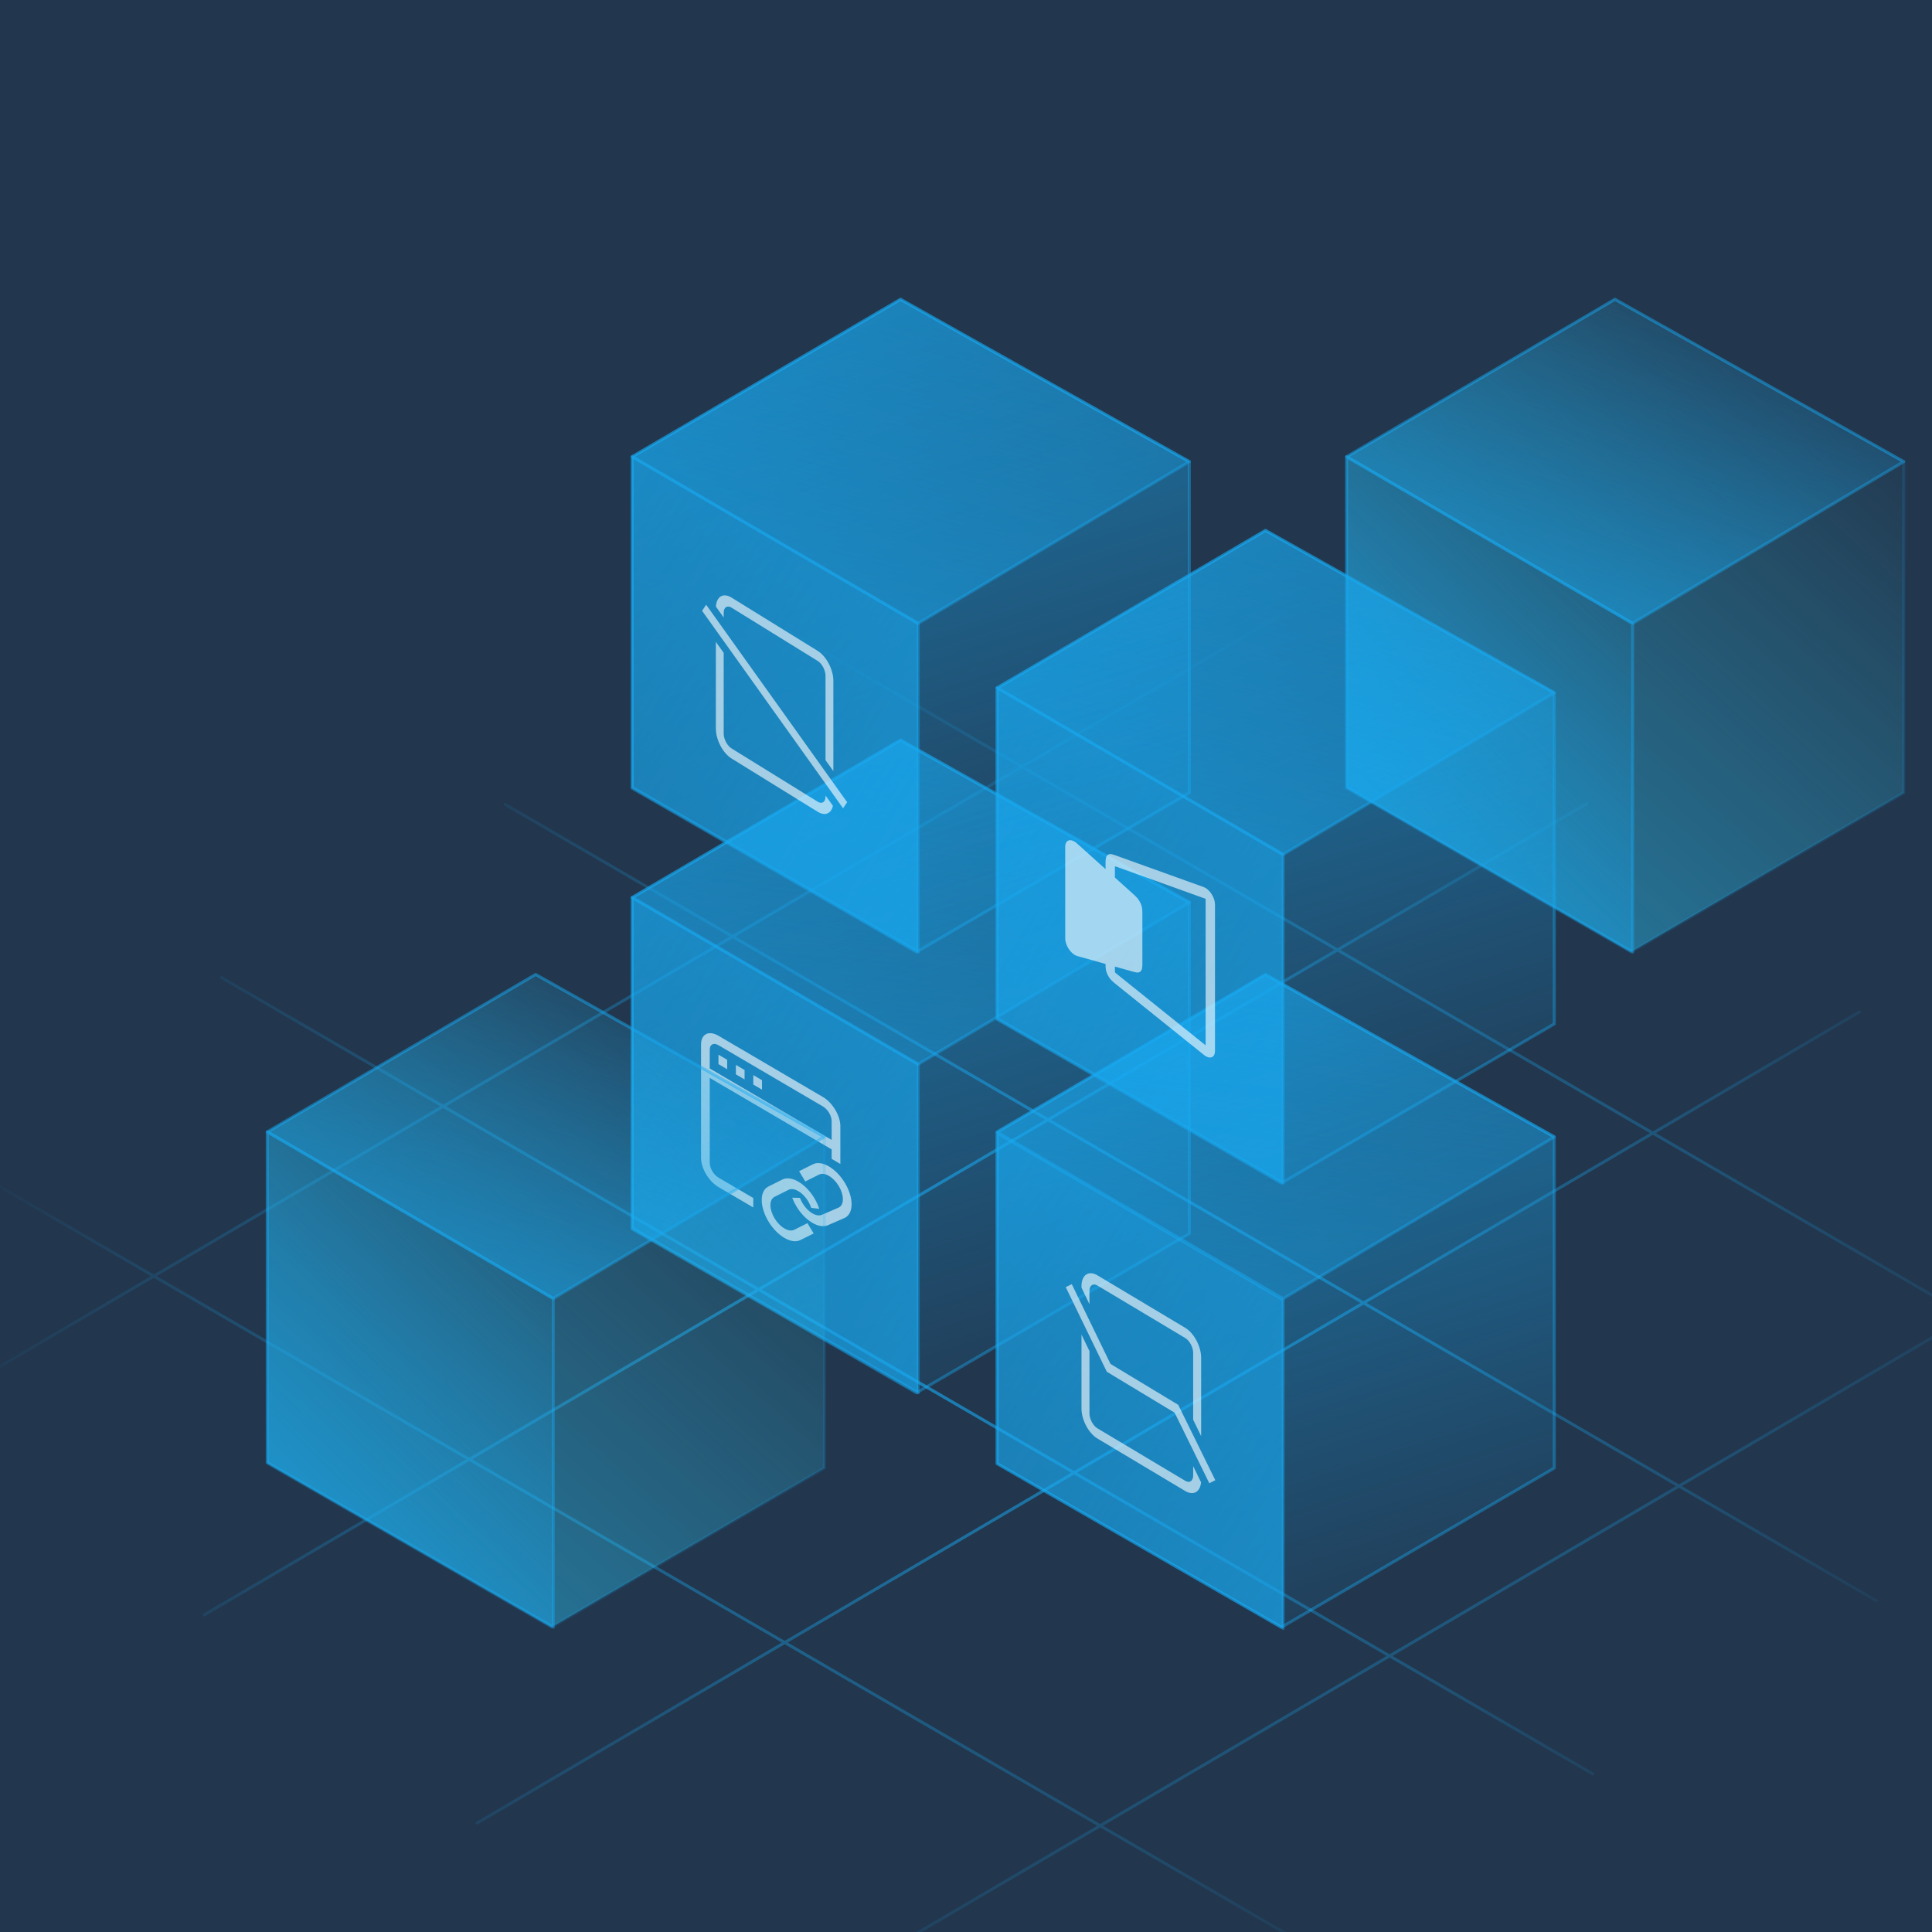
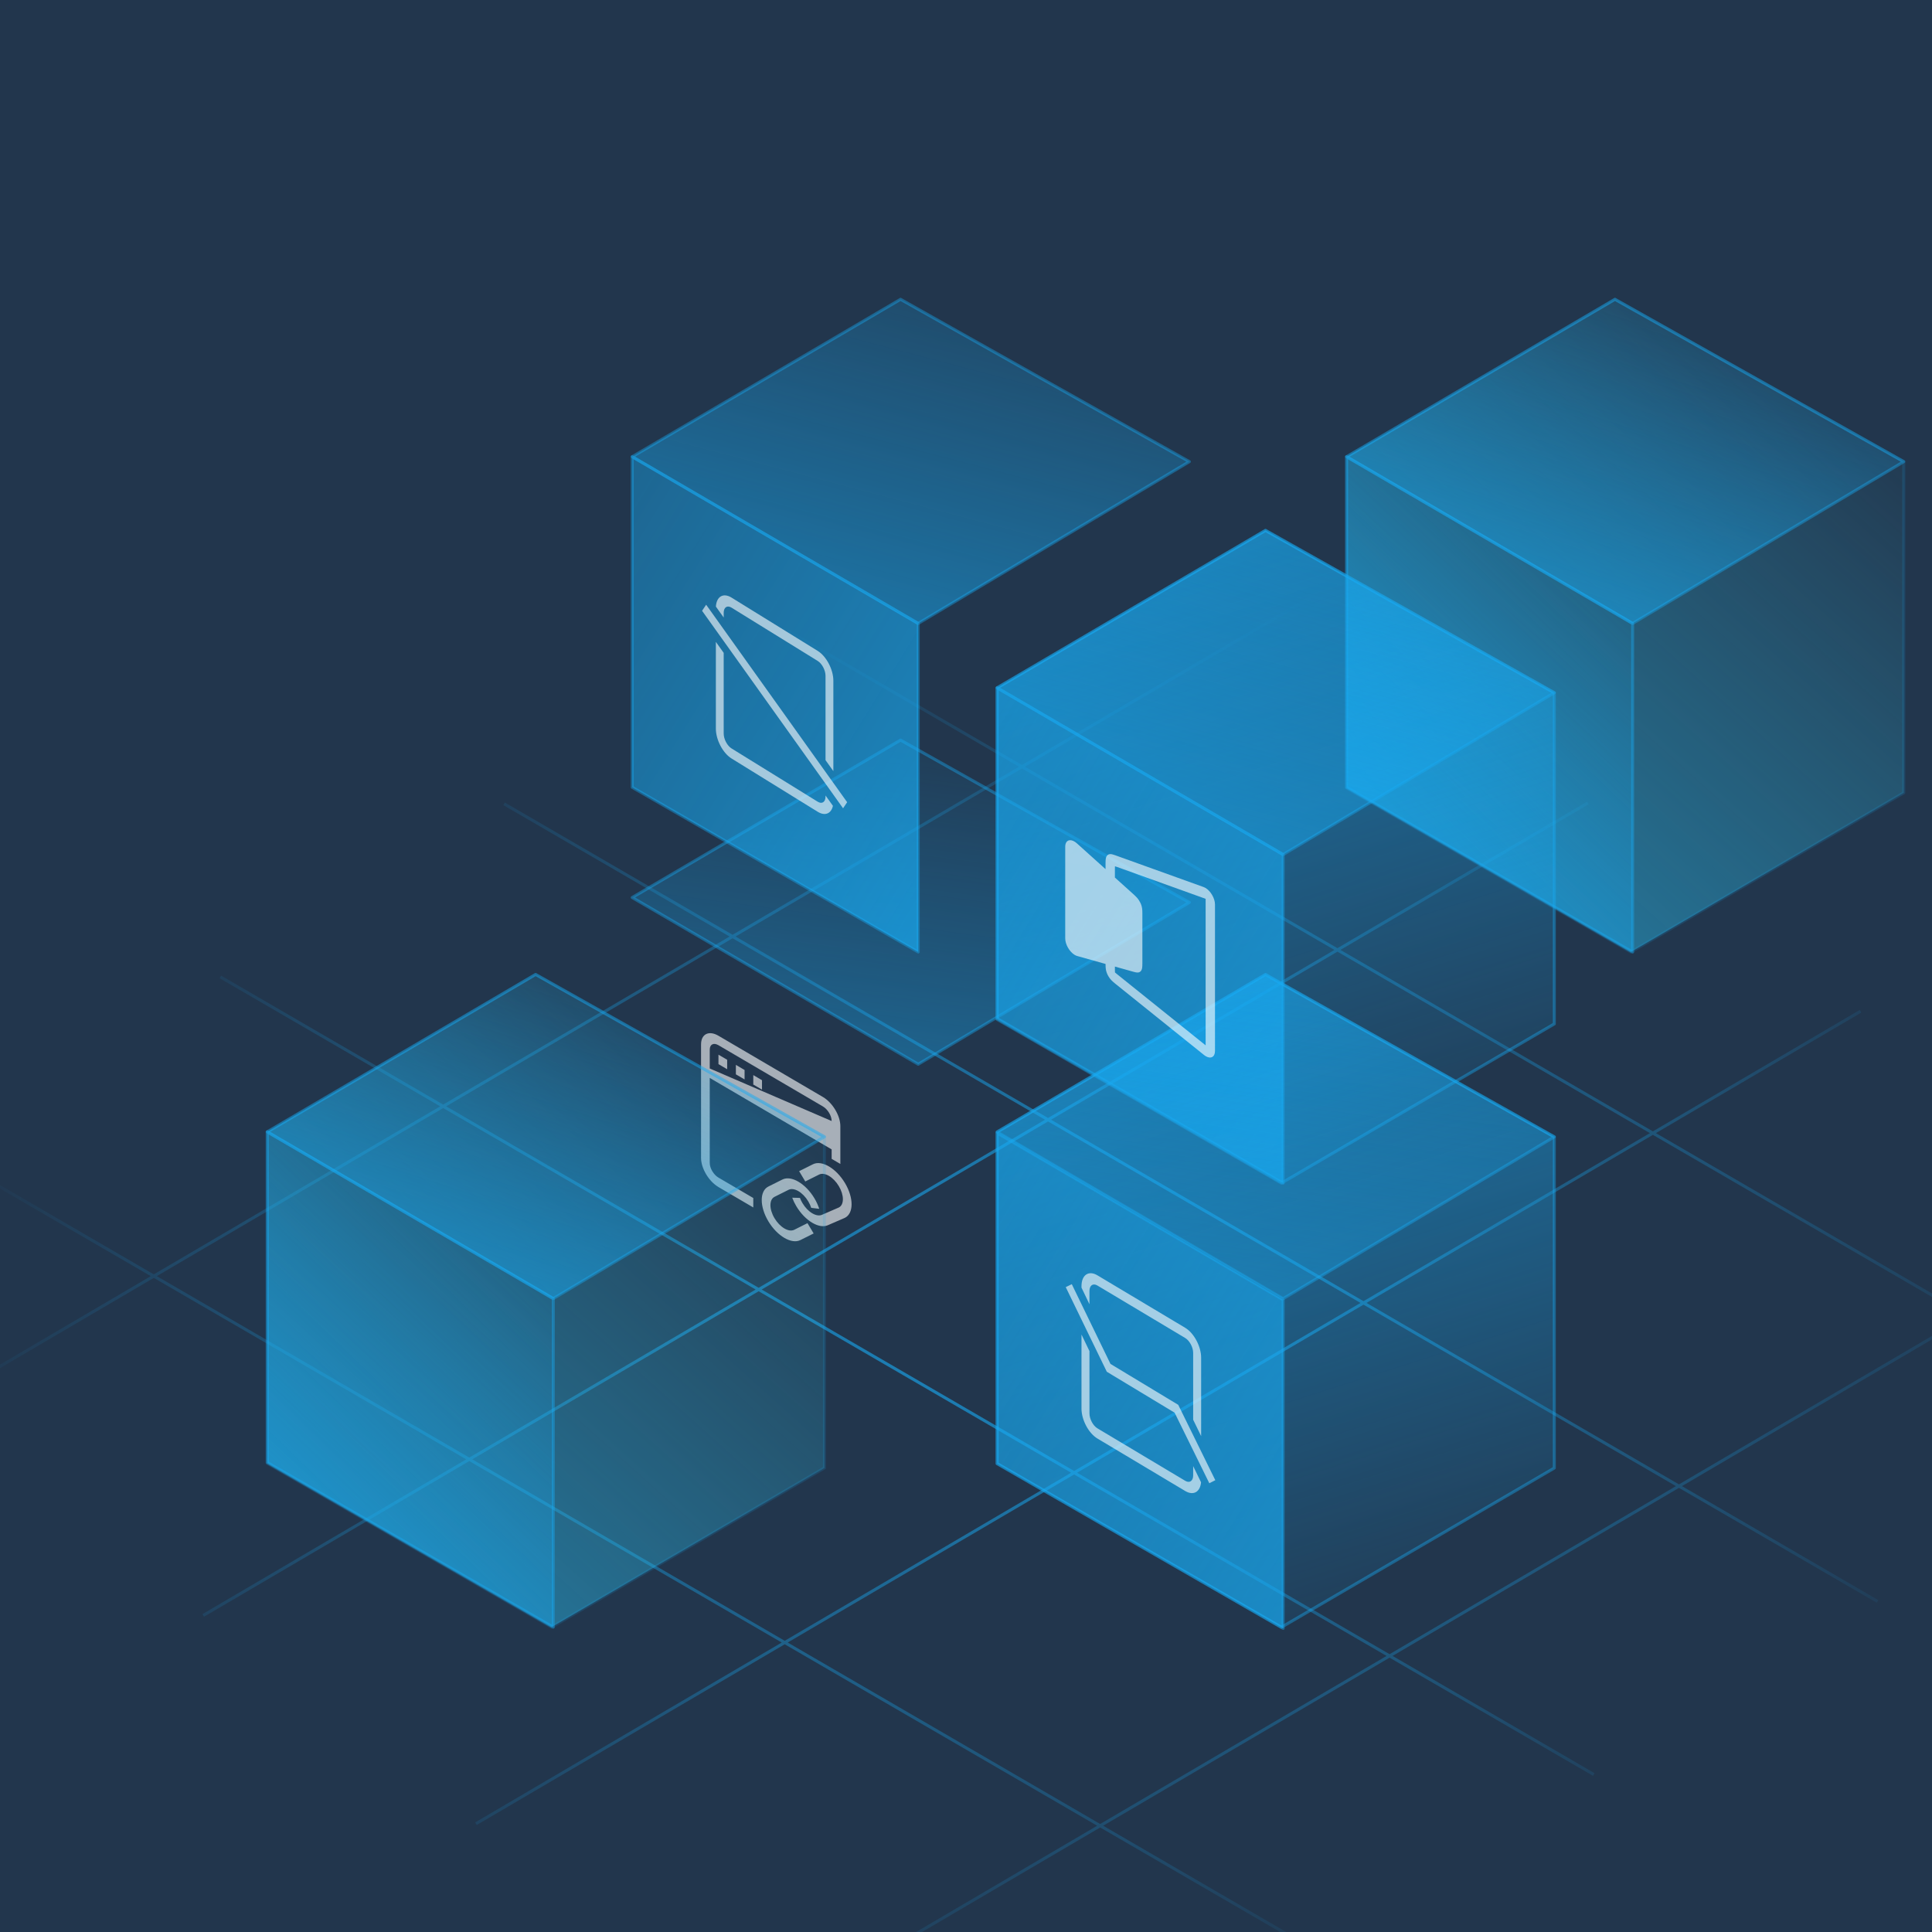
<svg xmlns="http://www.w3.org/2000/svg" xmlns:xlink="http://www.w3.org/1999/xlink" width="640px" height="640px" viewBox="0 0 640 640" version="1.1">
  <title>62F2FCDE-E9E5-4949-A1C3-908189637E8A</title>
  <desc>Created with sketchtool.</desc>
  <defs>
    <radialGradient cx="48.592%" cy="50%" fx="48.592%" fy="50%" r="75.674%" gradientTransform="translate(0.486,0.5),scale(0.644,1),rotate(175.287),scale(1,0.675),translate(-0.486,-0.5)" id="radialGradient-1">
      <stop stop-color="#18AAF2" offset="0%" />
      <stop stop-color="#18AAF2" stop-opacity="0" offset="100%" />
    </radialGradient>
    <linearGradient x1="80.311%" y1="0%" x2="-58.143%" y2="179.938%" id="linearGradient-2">
      <stop stop-color="#35D5FA" stop-opacity="0" offset="0%" />
      <stop stop-color="#1AA5E8" offset="100%" />
    </linearGradient>
    <linearGradient x1="5.88%" y1="93.135%" x2="65.733%" y2="-14.012%" id="linearGradient-3">
      <stop stop-color="#18AAF2" offset="0%" />
      <stop stop-color="#18AAF2" stop-opacity="0" offset="100%" />
    </linearGradient>
    <linearGradient x1="27.351%" y1="0%" x2="58.911%" y2="115.319%" id="linearGradient-4">
      <stop stop-color="#18AAF2" offset="0%" />
      <stop stop-color="#18AAF2" stop-opacity="0" offset="100%" />
    </linearGradient>
    <linearGradient x1="237.703%" y1="182.266%" x2="-39.033%" y2="-113.896%" id="linearGradient-5">
      <stop stop-color="#18AAF2" offset="0%" />
      <stop stop-color="#18AAF2" stop-opacity="0.2" offset="100%" />
    </linearGradient>
    <linearGradient x1="26.545%" y1="157.936%" x2="65.733%" y2="-14.012%" id="linearGradient-6">
      <stop stop-color="#18AAF2" offset="0%" />
      <stop stop-color="#18AAF2" stop-opacity="0" offset="100%" />
    </linearGradient>
    <linearGradient x1="-6.816%" y1="100%" x2="63.178%" y2="-54.729%" id="linearGradient-7">
      <stop stop-color="#18AAF2" offset="0%" />
      <stop stop-color="#18AAF2" stop-opacity="0" offset="100%" />
    </linearGradient>
    <path d="M17.141,12.475 L23.135,17.868 C24.288,18.905 24.683,19.375 25.073,19.958 C25.463,20.541 25.756,21.151 25.95,21.79 C26.144,22.43 26.241,22.987 26.241,24.358 L26.241,40.907 C26.241,42.256 26.149,42.69 25.962,43.091 C25.774,43.492 25.492,43.751 25.114,43.869 C24.735,43.987 24.351,43.99 23.225,43.674 L17.141,41.967 L17.141,42.968 C17.141,43.575 17.148,43.796 17.162,43.906 C17.246,43.991 17.431,44.147 17.95,44.564 L47.196,68.057 L47.196,19.519 L17.931,8.995 C17.424,8.813 17.244,8.756 17.162,8.743 C17.148,8.835 17.141,9.045 17.141,9.642 L17.141,12.475 Z M4.627,38.457 C4.353,38.38 4.069,38.253 3.784,38.08 C2.071,37.042 0.683,34.6 0.683,32.626 L0.683,2.265 C0.683,1.968 0.715,1.691 0.779,1.441 C1.202,-0.216 2.89,-0.349 4.549,1.145 L14.04,9.684 L14.04,7.763 C14.04,6.357 14.144,5.909 14.349,5.502 C14.555,5.095 14.862,4.843 15.271,4.747 C15.679,4.652 16.091,4.678 17.283,5.106 L46.548,15.631 C48.223,16.233 49.871,18.462 50.229,20.61 C50.274,20.883 50.297,21.148 50.297,21.399 L50.297,69.936 C50.297,71.911 48.909,72.67 47.196,71.632 C47.021,71.526 46.846,71.402 46.674,71.264 L17.427,47.77 C16.195,46.78 15.765,46.306 15.338,45.708 C14.911,45.11 14.586,44.47 14.369,43.796 C14.152,43.123 14.041,42.533 14.04,41.097 L4.627,38.457 Z" id="path-8" />
  </defs>
  <g id="产品中心" stroke="none" stroke-width="1" fill="none" fill-rule="evenodd">
    <g id="主页2" transform="translate(-670, -1690)">
-       <rect fill="#F4F7F9" x="0" y="0" width="1440" height="3317" />
      <g id="2" transform="translate(0, 1050)" opacity="0.7" stroke="url(#radialGradient-1)">
        <g id="Group-4">
          <g id="1" transform="translate(80, 0)">
            <path d="M675.044,446.046 L729.658,414 L675.044,446.046 L738.967,483.168 L675.044,446.046 L579.179,502.296 L474.679,441.609 L570.544,385.358 L675.044,446.046 L579.179,502.296 L644.967,540.501 L579.179,502.296 L483.314,558.546 L378.814,497.859 L474.679,441.609 L579.179,502.296 L483.314,558.546 L550.967,597.834 L483.314,558.546 L387.449,614.796 L456.967,655.168 L387.449,614.796 L483.314,558.546 L378.814,497.859 L474.679,441.609 L370.178,380.922 L466.043,324.671 L361.542,263.984 L265.677,320.234 L190,276.286 L265.677,320.234 L361.542,263.984 L284,218.953 L361.542,263.984 L458.658,207 L361.542,263.984 L466.043,324.671 L548.992,276 L466.043,324.671 L570.544,385.358 L474.679,441.609 L370.178,380.922 L274.313,437.172 L378.814,497.859 L282.948,554.109 L387.449,614.796 L271,683.125 L387.449,614.796 L282.948,554.109 L378.814,497.859 L274.313,437.172 L178.448,493.422 L282.948,554.109 L180.667,614.125 L282.948,554.109 L178.448,493.422 L90.333,545.125 L178.448,493.422 L73.947,432.735 L-1.42108547e-13,476.125 L73.947,432.735 L2,390.953 L73.947,432.735 L169.812,376.485 L274.313,437.172 L178.448,493.422 L73.947,432.735 L169.812,376.485 L274.313,437.172 L370.178,380.922 L265.677,320.234 L169.812,376.485 L96,333.619 L169.812,376.485 L265.677,320.234 L370.178,380.922 L466.043,324.671 L570.544,385.358 L639.325,345 L570.544,385.358 L675.044,446.046 Z" id="合并形状" />
          </g>
        </g>
      </g>
      <g id="3" transform="translate(0, 1690)">
        <g id="Group-4">
          <rect id="bg" fill="#22364D" x="0" y="0" width="1440" height="640" />
          <g id="1" transform="translate(647, 0)">
            <path d="M675.044,436.046 L729.658,404 L675.044,436.046 L738.967,473.168 L675.044,436.046 L579.179,492.296 L474.679,431.609 L570.544,375.358 L675.044,436.046 L579.179,492.296 L644.967,530.501 L579.179,492.296 L483.314,548.546 L378.814,487.859 L474.679,431.609 L579.179,492.296 L483.314,548.546 L550.967,587.834 L483.314,548.546 L387.449,604.796 L456.967,645.168 L387.449,604.796 L483.314,548.546 L378.814,487.859 L474.679,431.609 L370.178,370.922 L466.043,314.671 L361.542,253.984 L265.677,310.234 L190,266.286 L265.677,310.234 L361.542,253.984 L284,208.953 L361.542,253.984 L458.658,197 L361.542,253.984 L466.043,314.671 L548.992,266 L466.043,314.671 L570.544,375.358 L474.679,431.609 L370.178,370.922 L274.313,427.172 L378.814,487.859 L282.948,544.109 L387.449,604.796 L271,673.125 L387.449,604.796 L282.948,544.109 L378.814,487.859 L274.313,427.172 L178.448,483.422 L282.948,544.109 L180.667,604.125 L282.948,544.109 L178.448,483.422 L90.333,535.125 L178.448,483.422 L73.947,422.735 L-1.42108547e-13,466.125 L73.947,422.735 L2,380.953 L73.947,422.735 L169.812,366.485 L274.313,427.172 L178.448,483.422 L73.947,422.735 L169.812,366.485 L274.313,427.172 L370.178,370.922 L265.677,310.234 L169.812,366.485 L96,323.619 L169.812,366.485 L265.677,310.234 L370.178,370.922 L466.043,314.671 L570.544,375.358 L639.325,335 L570.544,375.358 L675.044,436.046 Z" id="合并形状" stroke="url(#radialGradient-1)" opacity="0.7" />
            <g id="分组-3-copy-3" transform="translate(468.081, 98.675)" stroke="#18AAF2" stroke-linejoin="round">
              <polygon id="路径-6" stroke-opacity="0.15" fill="url(#linearGradient-2)" points="0.996 162.448 0.996 52.618 89.894 0.473 185.572 54.249 185.572 163.955 95.167 216.691" />
              <polygon id="路径-6" stroke-opacity="0.4" fill-opacity="0.6" fill="url(#linearGradient-3)" points="0.996 162.136 0.996 52.618 95.746 107.85 95.746 216.691" />
              <polygon id="路径-6" stroke-opacity="0.4" fill-opacity="0.6" fill="url(#linearGradient-3)" points="0.996 52.618 89.894 0.473 185.572 54.249 95.746 107.85" />
            </g>
            <g id="分组-3-copy-4" transform="translate(231.423, 244.692)">
-               <polygon id="路径-6" stroke-opacity="0.4" stroke="#18AAF2" fill-opacity="0.6" fill="url(#linearGradient-4)" stroke-linejoin="round" points="0.996 162.448 0.996 52.618 89.894 0.473 185.572 54.249 185.572 163.955 95.167 216.691" />
              <g id="分组-8" transform="translate(0.393, 52.257)">
-                 <polygon id="路径-6" stroke-opacity="0.4" stroke="#18AAF2" fill="url(#linearGradient-5)" stroke-linejoin="round" points="0.603 109.879 0.603 0.361 95.353 55.593 95.353 164.434" />
-                 <path d="M26.299,60.13 L26.299,88.321 C26.299,90.05 27.591,92.21 29.184,93.144 L40.72,99.907 L40.72,103.04 L29.184,96.276 C25.998,94.408 23.415,90.089 23.415,86.63 L23.415,49.043 C23.415,45.583 25.998,44.292 29.184,46.16 L63.794,66.451 C66.98,68.319 69.563,72.638 69.563,76.097 L69.563,88.626 L66.678,86.935 L66.678,83.803 L26.299,60.13 Z M66.678,74.406 C66.678,72.677 65.387,70.517 63.794,69.583 L29.184,49.292 C27.591,48.359 26.299,49.004 26.299,50.734 L26.299,56.998 L66.678,80.671 L66.678,74.406 Z M29.184,52.425 L32.068,54.116 L32.068,57.248 L29.184,55.557 L29.184,52.425 Z M34.952,55.806 L37.836,57.497 L37.836,60.63 L34.952,58.939 L34.952,55.806 Z M40.72,59.188 L43.605,60.879 L43.605,64.011 L40.72,62.321 L40.72,59.188 Z M58.675,108.237 L60.715,111.647 L56.32,113.844 C53.391,115.307 48.643,112.523 45.714,107.626 C42.786,102.729 42.786,97.572 45.714,96.109 L50.366,93.783 C53.294,92.32 58.043,95.103 60.971,100.001 C61.654,101.143 62.191,102.322 62.564,103.487 L59.912,103.165 C59.683,102.45 59.354,101.725 58.932,101.02 C57.129,98.006 54.207,96.293 52.405,97.193 L47.754,99.519 C45.952,100.42 45.952,103.593 47.754,106.607 C49.556,109.621 52.478,111.334 54.28,110.433 L58.675,108.237 Z M57.943,94.427 L55.903,91.017 L60.486,88.727 C63.414,87.264 68.162,90.047 71.091,94.945 C74.02,99.842 74.02,104.998 71.058,106.477 L65.583,108.85 C62.654,110.313 57.906,107.529 54.977,102.632 C54.424,101.706 53.965,100.754 53.613,99.805 L56.176,99.872 C56.393,100.455 56.674,101.04 57.017,101.613 C58.819,104.627 61.741,106.34 63.576,105.424 L69.052,103.051 C70.854,102.151 70.854,98.978 69.052,95.964 C67.249,92.95 64.327,91.237 62.525,92.138 L57.943,94.427 Z" id="合并形状" fill-opacity="0.6" fill="#FFFFFF" fill-rule="nonzero" />
+                 <path d="M26.299,60.13 L26.299,88.321 C26.299,90.05 27.591,92.21 29.184,93.144 L40.72,99.907 L40.72,103.04 L29.184,96.276 C25.998,94.408 23.415,90.089 23.415,86.63 L23.415,49.043 C23.415,45.583 25.998,44.292 29.184,46.16 L63.794,66.451 C66.98,68.319 69.563,72.638 69.563,76.097 L69.563,88.626 L66.678,86.935 L66.678,83.803 L26.299,60.13 Z M66.678,74.406 C66.678,72.677 65.387,70.517 63.794,69.583 L29.184,49.292 C27.591,48.359 26.299,49.004 26.299,50.734 L26.299,56.998 L66.678,74.406 Z M29.184,52.425 L32.068,54.116 L32.068,57.248 L29.184,55.557 L29.184,52.425 Z M34.952,55.806 L37.836,57.497 L37.836,60.63 L34.952,58.939 L34.952,55.806 Z M40.72,59.188 L43.605,60.879 L43.605,64.011 L40.72,62.321 L40.72,59.188 Z M58.675,108.237 L60.715,111.647 L56.32,113.844 C53.391,115.307 48.643,112.523 45.714,107.626 C42.786,102.729 42.786,97.572 45.714,96.109 L50.366,93.783 C53.294,92.32 58.043,95.103 60.971,100.001 C61.654,101.143 62.191,102.322 62.564,103.487 L59.912,103.165 C59.683,102.45 59.354,101.725 58.932,101.02 C57.129,98.006 54.207,96.293 52.405,97.193 L47.754,99.519 C45.952,100.42 45.952,103.593 47.754,106.607 C49.556,109.621 52.478,111.334 54.28,110.433 L58.675,108.237 Z M57.943,94.427 L55.903,91.017 L60.486,88.727 C63.414,87.264 68.162,90.047 71.091,94.945 C74.02,99.842 74.02,104.998 71.058,106.477 L65.583,108.85 C62.654,110.313 57.906,107.529 54.977,102.632 C54.424,101.706 53.965,100.754 53.613,99.805 L56.176,99.872 C56.393,100.455 56.674,101.04 57.017,101.613 C58.819,104.627 61.741,106.34 63.576,105.424 L69.052,103.051 C70.854,102.151 70.854,98.978 69.052,95.964 C67.249,92.95 64.327,91.237 62.525,92.138 L57.943,94.427 Z" id="合并形状" fill-opacity="0.6" fill="#FFFFFF" fill-rule="nonzero" />
              </g>
              <polygon id="路径-6" stroke-opacity="0.4" stroke="#18AAF2" fill-opacity="0.6" fill="url(#linearGradient-6)" stroke-linejoin="round" points="0.996 52.618 89.894 0.473 185.572 54.249 95.746 107.85" />
            </g>
            <g id="分组-3-copy" transform="translate(352.314, 175.231)" stroke="#18AAF2" stroke-linejoin="round" stroke-opacity="0.4">
              <polygon id="路径-6" fill-opacity="0.6" fill="url(#linearGradient-4)" points="0.996 162.448 0.996 52.618 89.894 0.473 185.572 54.249 185.572 163.955 95.167 216.691" />
              <polygon id="路径-6" fill="url(#linearGradient-5)" points="0.996 162.136 0.996 52.618 95.746 107.85 95.746 216.691" />
              <polygon id="路径-6" fill-opacity="0.6" fill="url(#linearGradient-7)" points="0.996 52.618 89.894 0.473 185.572 54.249 95.746 107.85" />
            </g>
            <g id="分组-3-copy-2" transform="translate(352.314, 322.354)">
              <polygon id="路径-6" stroke-opacity="0.4" stroke="#18AAF2" fill-opacity="0.6" fill="url(#linearGradient-4)" stroke-linejoin="round" points="0.996 162.448 0.996 52.618 89.894 0.473 185.572 54.249 185.572 163.955 95.167 216.691" />
              <polygon id="路径-6" stroke-opacity="0.4" stroke="#18AAF2" fill="url(#linearGradient-5)" stroke-linejoin="round" points="1 162.518 1 53 95.75 108.231 95.75 217.072" />
              <g id="分组" transform="translate(23, 99)" fill="#FFFFFF" fill-opacity="0.6" fill-rule="nonzero">
                <path d="M8.585,10.691 L5.943,5.189 L5.943,4.718 C5.943,0.985 8.309,-0.626 11.227,1.119 L40.294,18.493 C43.213,20.237 45.579,24.677 45.579,28.41 L45.579,54.375 L42.937,48.948 L42.937,26.83 C42.937,24.964 41.753,22.744 40.294,21.872 L11.227,4.498 C9.768,3.625 8.585,4.431 8.585,6.297 L8.585,10.691 Z M8.585,26.221 L8.585,46.845 C8.585,48.711 9.768,50.931 11.227,51.803 L40.294,69.177 C41.753,70.05 42.937,69.244 42.937,67.378 L42.937,64.311 L45.548,69.674 C45.261,72.889 43.018,74.185 40.294,72.556 L11.227,55.182 C8.309,53.438 5.943,48.998 5.943,45.265 L5.943,20.72 L8.585,26.221 Z M14.329,33.054 L0.727,5.025 L2.729,4.048 L15.545,30.459 L37.993,44.015 L50.273,68.982 L48.288,69.992 L36.792,46.619 L14.329,33.054 Z" id="合并形状" />
              </g>
              <polygon id="路径-6" stroke-opacity="0.4" stroke="#18AAF2" fill-opacity="0.6" fill="url(#linearGradient-6)" stroke-linejoin="round" points="0.996 52.618 89.894 0.473 185.572 54.249 95.746 107.85" />
            </g>
            <g id="分组-3" transform="translate(231.423, 98.675)">
-               <polygon id="路径-6" stroke-opacity="0.4" stroke="#18AAF2" fill-opacity="0.6" fill="url(#linearGradient-4)" stroke-linejoin="round" points="0.996 162.448 0.996 52.618 89.894 0.473 185.572 54.249 185.572 163.955 95.167 216.691" />
              <polygon id="路径-6" stroke-opacity="0.4" stroke="#18AAF2" fill="url(#linearGradient-5)" stroke-linejoin="round" points="0.996 162.136 0.996 52.618 95.746 107.85 95.746 216.691" />
              <g id="分组" transform="translate(23.871, 98.154)" fill="#FFFFFF" fill-opacity="0.6" fill-rule="nonzero">
                <path d="M7.439,7.734 L4.858,4.117 C5.047,0.777 7.293,-0.564 10.034,1.132 L38.578,18.782 C41.444,20.555 43.768,24.974 43.768,28.653 L43.768,58.617 L41.173,54.982 L41.173,27.049 C41.173,25.209 40.011,22.999 38.578,22.113 L10.034,4.463 C8.601,3.577 7.439,4.35 7.439,6.189 L7.439,7.734 Z M7.439,19.436 L7.439,46.162 C7.439,48.001 8.601,50.211 10.034,51.097 L38.578,68.748 C40.011,69.634 41.173,68.861 41.173,67.021 L41.173,66.685 L43.621,70.114 C43.069,72.69 41.02,73.589 38.578,72.079 L10.034,54.428 C7.168,52.656 4.845,48.237 4.845,44.557 L4.845,15.802 L7.439,19.436 Z M0.277,5.503 L1.627,3.494 L48.335,68.915 L46.985,70.925 L0.277,5.503 Z" id="合并形状" />
              </g>
              <polygon id="路径-6" stroke-opacity="0.4" stroke="#18AAF2" fill-opacity="0.6" fill="url(#linearGradient-7)" stroke-linejoin="round" points="0.996 52.618 89.894 0.473 185.572 54.249 95.746 107.85" />
            </g>
            <g id="分组-3-copy-5" transform="translate(110.533, 322.325)" stroke="#18AAF2" stroke-linejoin="round">
              <polygon id="路径-6" stroke-opacity="0.15" fill="url(#linearGradient-2)" points="0.996 162.448 0.996 52.618 89.894 0.473 185.572 54.249 185.572 163.955 95.167 216.691" />
              <polygon id="路径-6" stroke-opacity="0.4" fill-opacity="0.6" fill="url(#linearGradient-3)" points="0.996 162.136 0.996 52.618 95.746 107.85 95.746 216.691" />
              <polygon id="路径-6" stroke-opacity="0.4" fill-opacity="0.6" fill="url(#linearGradient-3)" points="0.996 52.618 89.894 0.473 185.572 54.249 95.746 107.85" />
            </g>
            <g id="分组-7" transform="translate(375.185, 278.224)">
              <mask id="mask-9" fill="white">
                <use xlink:href="#path-8" />
              </mask>
              <use id="合并形状" fill-opacity="0.6" fill="#FFFFFF" fill-rule="nonzero" xlink:href="#path-8" />
            </g>
          </g>
        </g>
      </g>
    </g>
  </g>
</svg>